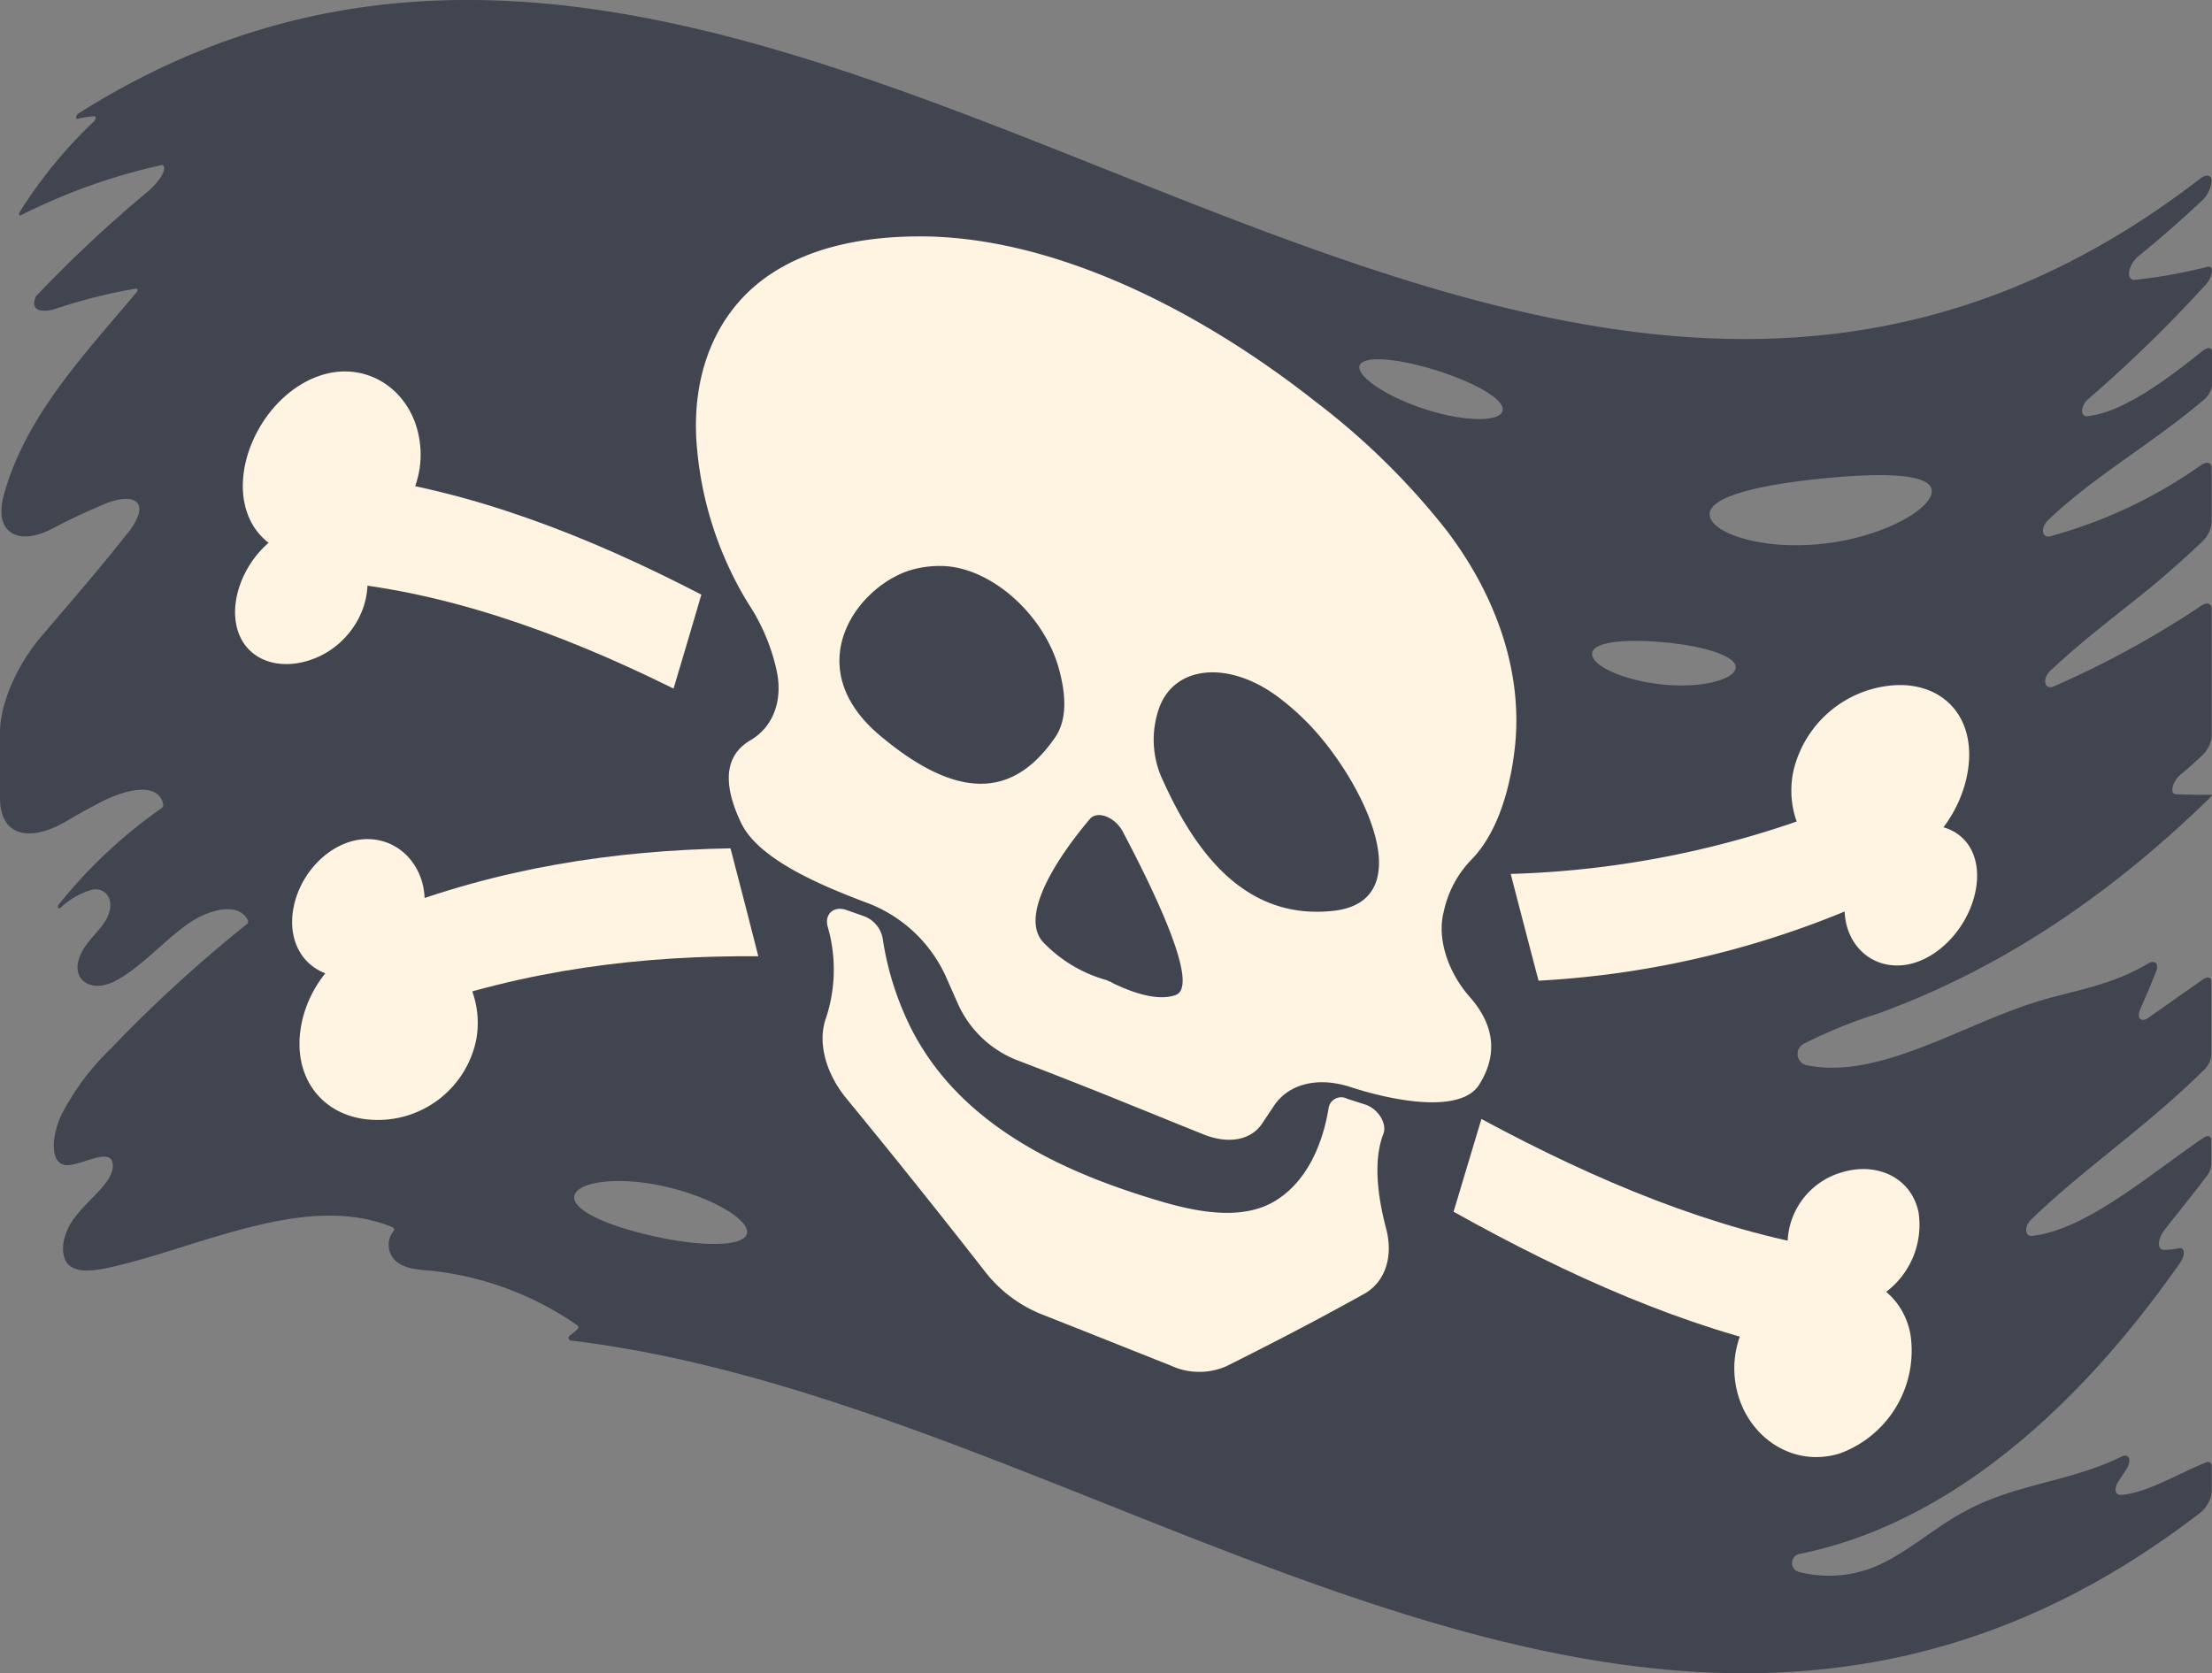
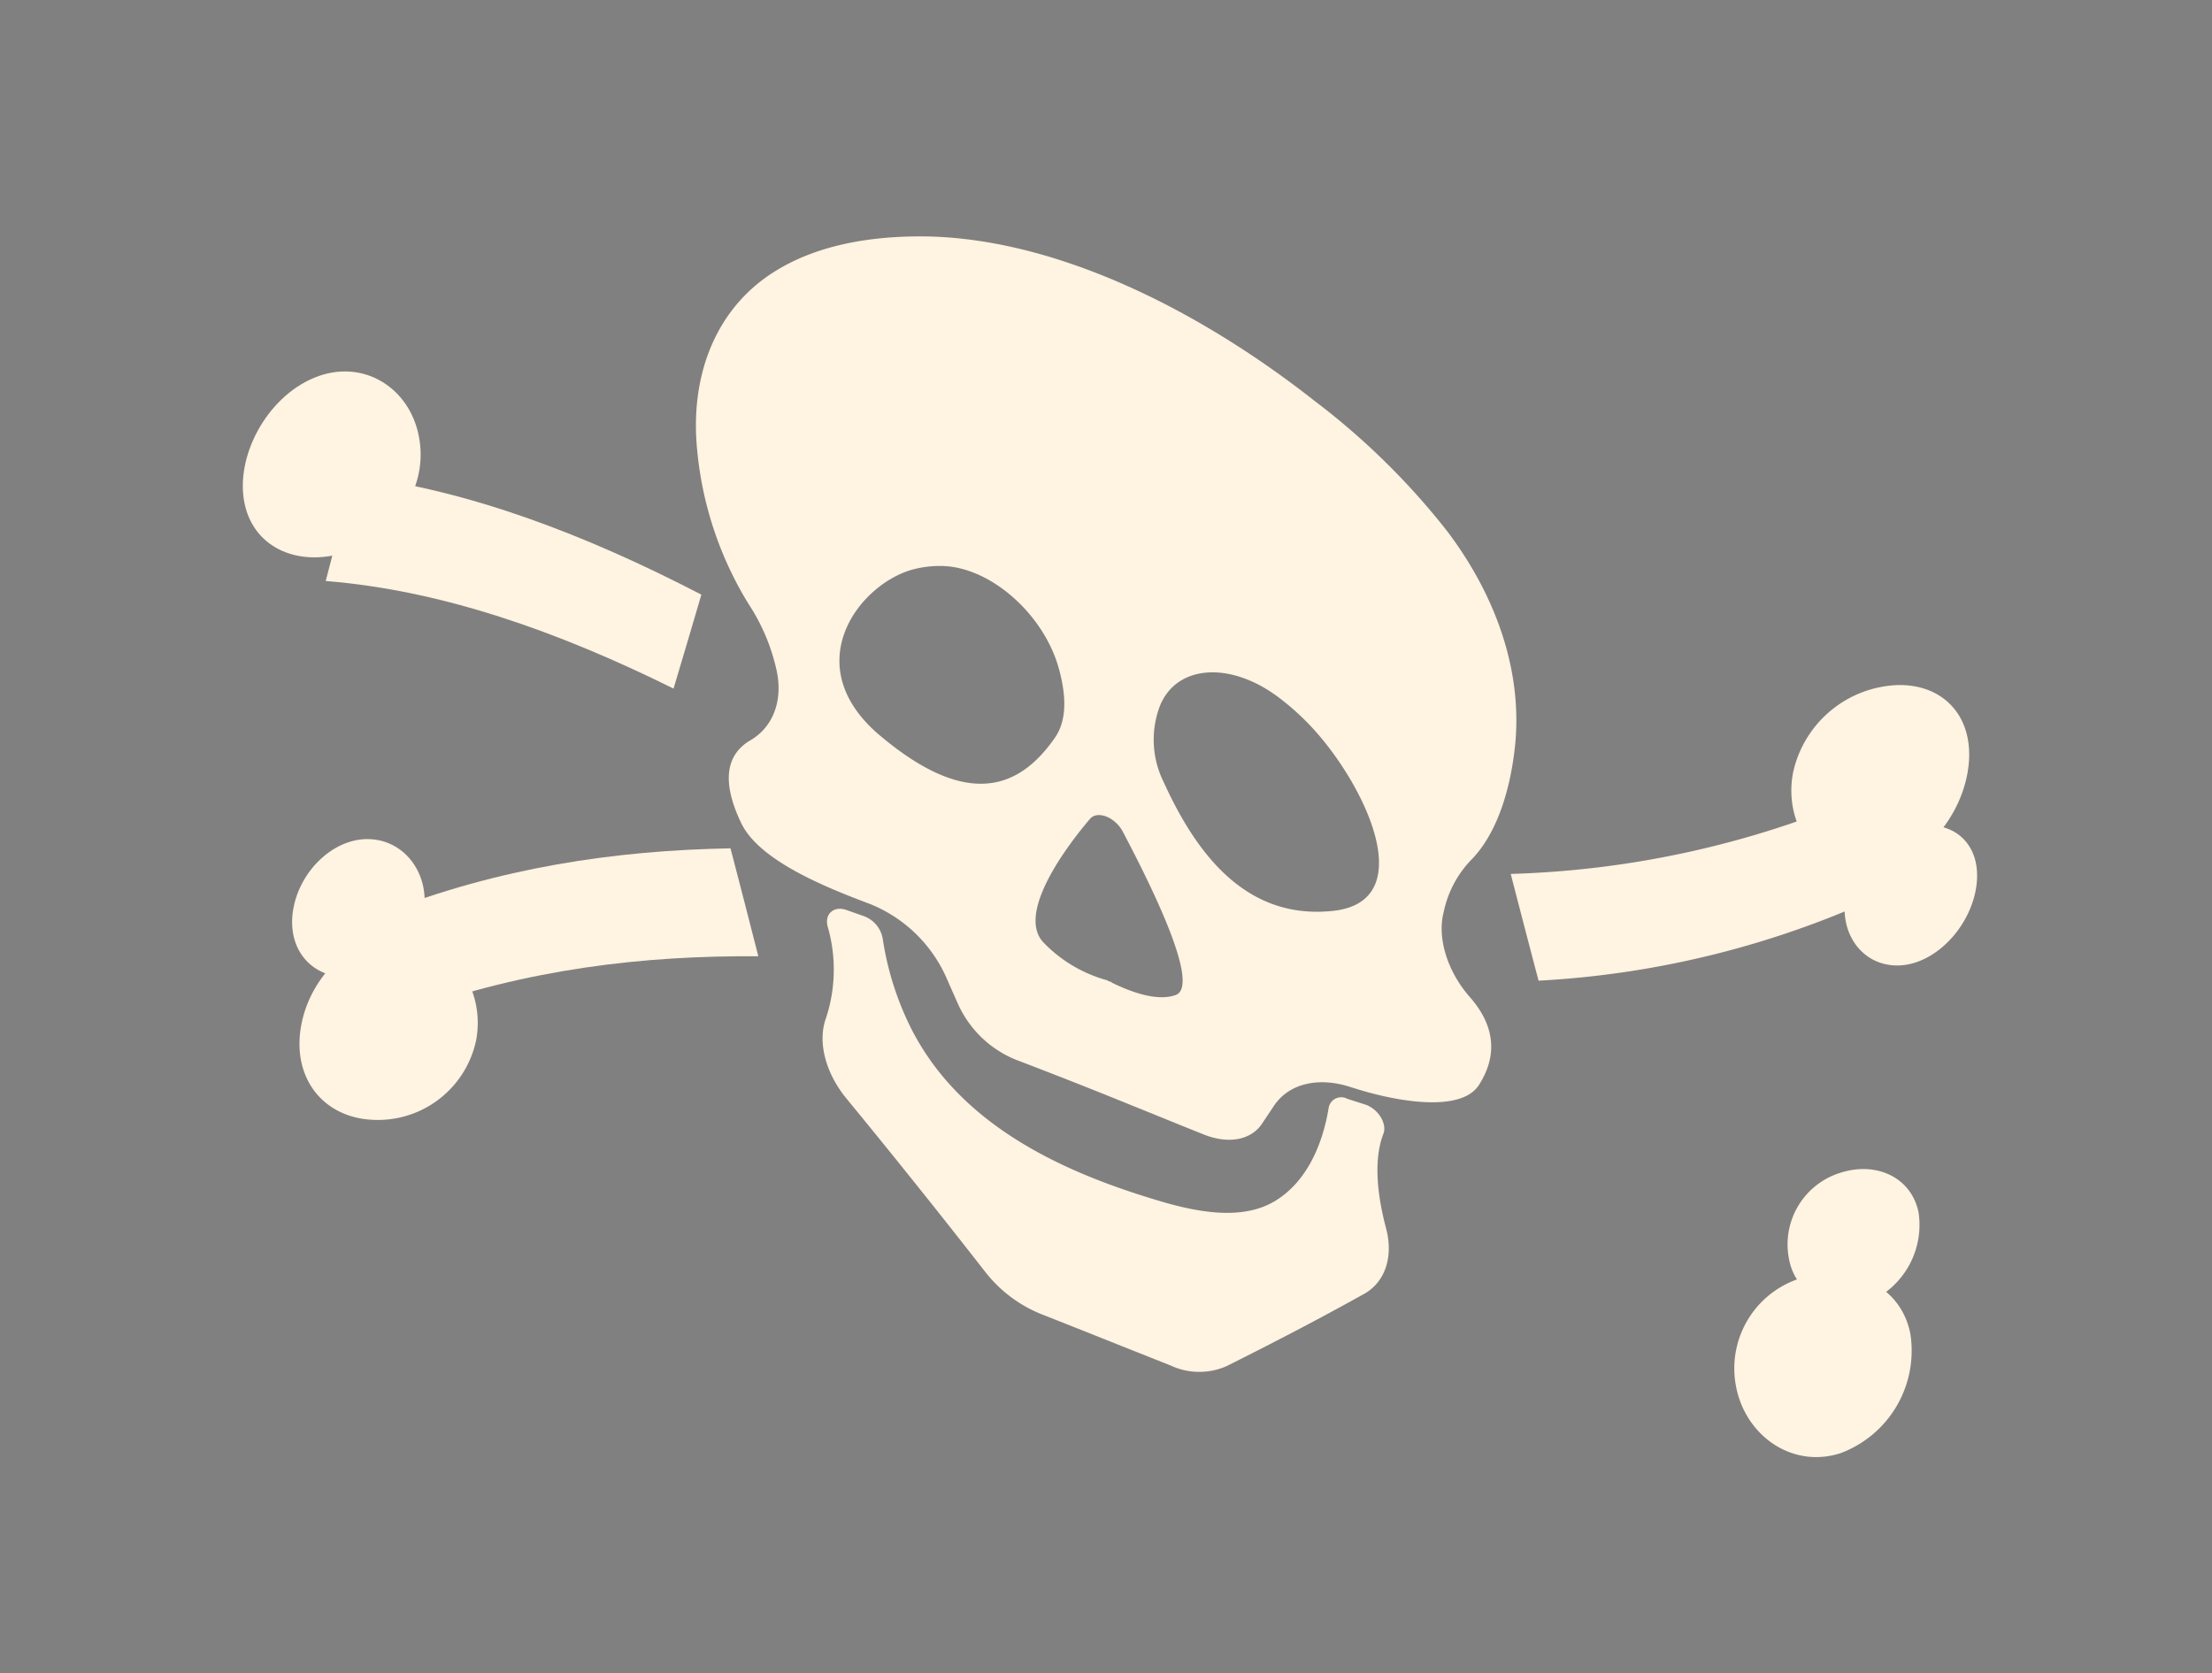
<svg xmlns="http://www.w3.org/2000/svg" viewBox="0 0 238.46 180.39">
  <rect x="0" y="0" width="238.46" height="180.39" fill="#808080" stroke="none" />
  <defs>
    <style>.cls-1{fill:#40454f;}.cls-2{fill:#fff3e1;}</style>
  </defs>
  <g id="Слой_2" data-name="Слой 2">
    <g id="Layer_1" data-name="Layer 1">
-       <path class="cls-1" d="M225.14,43a147.53,147.53,0,0,0,12.63-12.3,2.5,2.5,0,0,0,.69-1.48c0-.36-.2-.54-.52-.45a55.35,55.35,0,0,1-7.75,1.4c-1.07.11-.81-1.63.38-2.58q3.42-2.78,6.85-6a3.27,3.27,0,0,0,1-2.05c0-.69-.56-.8-1.25-.27C161,78.07,84.73-36,8.48,12.22c-.3.19-.38.65-.1.58a12.37,12.37,0,0,1,1.78-.27c.22,0,.18.31,0,.53a49.68,49.68,0,0,0-8,9.75c-.18.27-.11.5.1.39A64.76,64.76,0,0,1,17.4,17.8c.07,0,.13,0,.16,0,.54.53-.63,2-1.59,2.82a140.25,140.25,0,0,0-12,11.23.67.67,0,0,0-.16.25c-.59,1.56,1,1.59,2.21,1.18a59.17,59.17,0,0,1,8.65-2.17c.21,0,.24.24,0,.46C9.16,38.15,2.74,44.85.4,53.4,0,54.92-.11,56.91,1.61,57.63c1,.41,2.43.2,4.07-.66,1.89-1,3.77-1.87,5.67-2.66s4.1-.87,3.6,1.12a6.63,6.63,0,0,1-1.29,2.17c-2.88,3.67-6,7.25-9.26,11.08C1.71,71.87,0,76,0,78.94v7.11c0,4.06,3.14,4.84,7.17,2.48,1.14-.68,2.28-1.31,3.43-1.91,2.86-1.54,6.5-2.41,7,.13a.43.43,0,0,1-.21.4,53.64,53.64,0,0,0-11,10.3c-.27.32-.13.64.18.38a8.36,8.36,0,0,1,3.34-1.91c1.57-.31,2.62,1.25,1.56,3.17-.62,1.14-1.72,2-2.43,3.17-1.92,3.1.55,4.91,3.22,3.58s5.11-4.09,7.67-6,5.85-2.63,6.81-.59a.35.35,0,0,1-.14.39A150.21,150.21,0,0,0,12,113a27.37,27.37,0,0,0-5.37,7.17c-1.24,2.69-1.17,5.55.73,5.45,1.71-.12,4.74-2,4.8,0s-3,3.85-4.48,6.19c-1.2,1.92-1.1,3.91-.17,4.65s2.49.56,4,.26c9.83-2.12,21.46-8.29,30.83-4.4a.27.27,0,0,1,.06.44,2.35,2.35,0,0,0,.35,3.26c1,.82,2.52.88,3.9,1a33.93,33.93,0,0,1,15.55,5.84.29.29,0,0,1,.06.45c-.28.25-.58.49-.89.73a.29.29,0,0,0,.18.49c58.55,7,117.09,63.73,175.63,18.57a3.34,3.34,0,0,0,1.25-2.22V158.1c0-.38-.23-.57-.59-.44-2.83,1.11-6.48,3.37-9.25,3.51-.59,0-.71-.7-.21-1.46l.85-1.3c.61-1,.29-1.77-.54-1.36-5.75,2.81-11.44,2.87-17.07,6-3.06,1.67-5.78,4.12-8.81,5.55a13,13,0,0,1-9,.84,1,1,0,0,1,.19-1.91c14.67-2.92,28.87-14,41-31.36.6-.84.55-1.72-.09-1.6a7.82,7.82,0,0,1-1.63.18c-.77,0-.7-1.18.1-2.2,1.46-1.86,3-3.75,4.47-5.7a2.38,2.38,0,0,0,.54-1.3v-2.58c0-.5-.37-.63-.87-.29-6,4.12-12.71,9.93-18.43,10.56-.82.1-.9-1-.14-1.74,5.55-5.4,12.31-9.9,18.65-16.15a2.56,2.56,0,0,0,.79-1.59v-7.9c0-.51-.4-.62-.9-.27l-5.9,4.15c-.78.54-1.27,0-.88-.9.57-1.31,1.13-2.62,1.69-4,.37-.87,0-1.39-.76-1-4.2,2.53-8.24,2.93-12.45,4.28-8.14,2.62-16.87,8.33-24.48,6.71a1.24,1.24,0,0,1-.22-2.32,55,55,0,0,1,8-3.25c12-4.36,24-11.74,35.93-23.43v-.14c-1.28,0-2.57,0-3.86-.07-.69,0-.37-1.38.5-2.1s1.5-1.28,2.25-2a3.26,3.26,0,0,0,1.11-2.11V65.67c0-.63-.48-.79-1.11-.37A102.86,102.86,0,0,1,221.41,74c-1,.44-1.3-.8-.39-1.67,3.34-3.17,7.14-6,10.83-9,1.85-1.54,3.72-3.2,5.57-4.95a3.27,3.27,0,0,0,1-2.05V50.49c0-.65-.5-.78-1.15-.34A51.48,51.48,0,0,1,221,57.82c-.88.22-1.05-.92-.24-1.71,5-4.8,11-8.08,16.81-13a2.58,2.58,0,0,0,.92-1.69V38c0-.54-.45-.63-1-.2-4.34,3.47-8.7,6.63-12.43,7.07C224.21,45,224.27,43.71,225.14,43ZM71.22,133.44c-5.15-1.06-9.32-2.78-9.32-4.34s4.17-2.35,9.32-1.28,9.32,3.5,9.32,5S76.37,134.5,71.22,133.44Zm83.06-89.12c-4.27-1.26-7.74-3.47-7.74-4.72s3.47-1.1,7.74.16S162,42.88,162,44.14,158.56,45.58,154.28,44.32Zm25.09,29.49c-4.28-.41-7.74-2-7.74-3.3s3.46-1.66,7.74-1.26,7.74,1.43,7.74,2.69S183.65,74.22,179.37,73.81Zm16.88-15.16c-6.6.67-11.95-1.28-11.95-3.2s5.35-3.17,11.95-3.84,12-.6,12,1.35S202.86,58,196.25,58.65Z" />
      <path class="cls-2" d="M158.52,92.79c3-3,4.35-8,4.81-12.42.78-7.64-1.78-15.76-7.31-23.09a77.91,77.91,0,0,0-14.23-14c-13.56-10.68-29.32-18-43.18-17.79-5.63.07-11.09,1.15-15.44,4-6,3.93-8.85,11-8,19.17a38.49,38.49,0,0,0,5.25,16l.28.46a21.38,21.38,0,0,1,3,7.07c.75,3.31-.35,6.19-2.8,7.62s-3.27,4.18-1,8.92c1.91,4,8.87,6.85,13.91,8.74a15.22,15.22,0,0,1,8.21,7.93c.41.94.83,1.88,1.25,2.83a11.64,11.64,0,0,0,6.19,6c3.4,1.3,6.81,2.63,10.21,4s6.81,2.77,10.22,4.13c2.6,1,5,.55,6.18-1.24l1.26-1.89c1.59-2.39,4.73-3.16,8.21-2.05,5,1.64,12,2.82,13.91-.23,2.26-3.56,1.37-6.77-1-9.46s-3.56-6.32-2.81-9.19A11.43,11.43,0,0,1,158.52,92.79ZM95.14,79.53c-9.43-7.65-2.54-16.64,3.37-18.16a11.34,11.34,0,0,1,3-.35c5.26.08,11,5.2,12.62,11,.76,2.73,1,5.57-.46,7.59C110,84.84,104.56,87.33,95.14,79.53Zm31.59,27.75c-1.94.69-4.67-.26-6.9-1.35v-.05l-.25-.07-.25-.13v0a15,15,0,0,1-6.9-4.13c-2.67-3,2-9.64,5.06-13.25.8-.95,2.71-.22,3.55,1.36C124.17,95.61,129.47,106.3,126.73,107.28ZM144,98.17c-9.42,1.17-14.91-5.82-18.56-13.87a10.24,10.24,0,0,1-.47-8c1.65-4.52,7.36-5.11,12.63-1.29a27,27,0,0,1,3,2.56C146.56,83.39,153.45,96.85,144,98.17Z" />
      <path class="cls-2" d="M149.42,132.42c-.83-3.12-1.45-7.17-.29-10.17.44-1.13-.6-2.75-2-3.18l-1.9-.61a1.37,1.37,0,0,0-2,1c-.68,4.15-2.47,8-5.74,10s-7.72,1.42-12.22.1c-8.72-2.57-19.75-6.93-25.74-16.39a26.66,26.66,0,0,1-1.89-3.52,32.32,32.32,0,0,1-2.49-8.51,3.16,3.16,0,0,0-2-2.36l-1.9-.67c-1.39-.49-2.43.47-2,1.87a16.66,16.66,0,0,1-.28,10c-.81,2.53.08,5.78,2.29,8.47,5,6.08,10,12.33,14.94,18.66a14.58,14.58,0,0,0,6,4.55c4.67,1.84,9.35,3.72,14,5.56a7.29,7.29,0,0,0,6,.08c5-2.5,10-5.09,14.94-7.85C149.34,138.17,150.23,135.46,149.42,132.42Z" />
      <path class="cls-2" d="M45.64,98.55a8.53,8.53,0,0,1-8.4,6.8c-3.87-.09-6.38-3.22-5.61-7.42s4.53-7.72,8.4-7.45S46.41,94.53,45.64,98.55Z" />
      <path class="cls-2" d="M51.32,112.19A10.82,10.82,0,0,1,40,120.72c-5.19-.32-8.56-4.52-7.53-10.16s6.09-10.26,11.28-9.63S52.35,106.88,51.32,112.19Z" />
      <path class="cls-2" d="M44.26,109q-1.51-5.31-3-10.54c12.5-4.92,25-6.77,37.49-7q1.52,5.81,3,11.64C69.26,103,56.76,104.51,44.26,109Z" />
      <path class="cls-2" d="M192.82,135.52a6.27,6.27,0,0,0,8.4,4.95,9.06,9.06,0,0,0,5.61-9.74c-.77-3.79-4.53-5.53-8.4-4.3A8.08,8.08,0,0,0,192.82,135.52Z" />
      <path class="cls-2" d="M187.14,149.43c1,5.37,6.08,8.93,11.28,7.24a11.79,11.79,0,0,0,7.52-12.88c-1-5.09-6.08-7.51-11.27-6.14A10.19,10.19,0,0,0,187.14,149.43Z" />
-       <path class="cls-2" d="M194.19,145.75q1.53-5.53,3-11.11c-12.5-2.09-25-7.26-37.49-14l-3,10C169.2,137.63,181.7,143.16,194.19,145.75Z" />
      <path class="cls-2" d="M199,96.49a9.5,9.5,0,0,1,8.39-7.5c3.87-.25,6.38,2.63,5.61,6.91s-4.53,8.14-8.4,8.19S198.2,100.57,199,96.49Z" />
      <path class="cls-2" d="M193.3,83.28a12,12,0,0,1,11.27-9.42c5.19-.12,8.56,3.75,7.53,9.49S206,94.17,200.82,94,192.26,88.67,193.3,83.28Z" />
      <path class="cls-2" d="M200.35,86q1.52,5.17,3,10.29a100.59,100.59,0,0,1-37.49,9.44q-1.51-5.74-3-11.51A103.28,103.28,0,0,0,200.35,86Z" />
-       <path class="cls-2" d="M39.48,61.4a5.79,5.79,0,0,0-8.4-4.24c-3.86,1.74-6.37,6.54-5.6,10.24S30,72.51,33.88,71,40.25,65.31,39.48,61.4Z" />
      <path class="cls-2" d="M45.16,47.07c-1-5.31-6.08-8.49-11.27-6.35s-8.56,8.56-7.53,13.54,6.08,7,11.27,5.16S46.2,52.39,45.16,47.07Z" />
      <path class="cls-2" d="M38.11,51.29q-1.52,5.64-3,11.35c12.5,1,25,5.41,37.5,11.6q1.52-5.08,3-10.13C63.11,57.63,50.61,52.86,38.11,51.29Z" />
    </g>
  </g>
</svg>